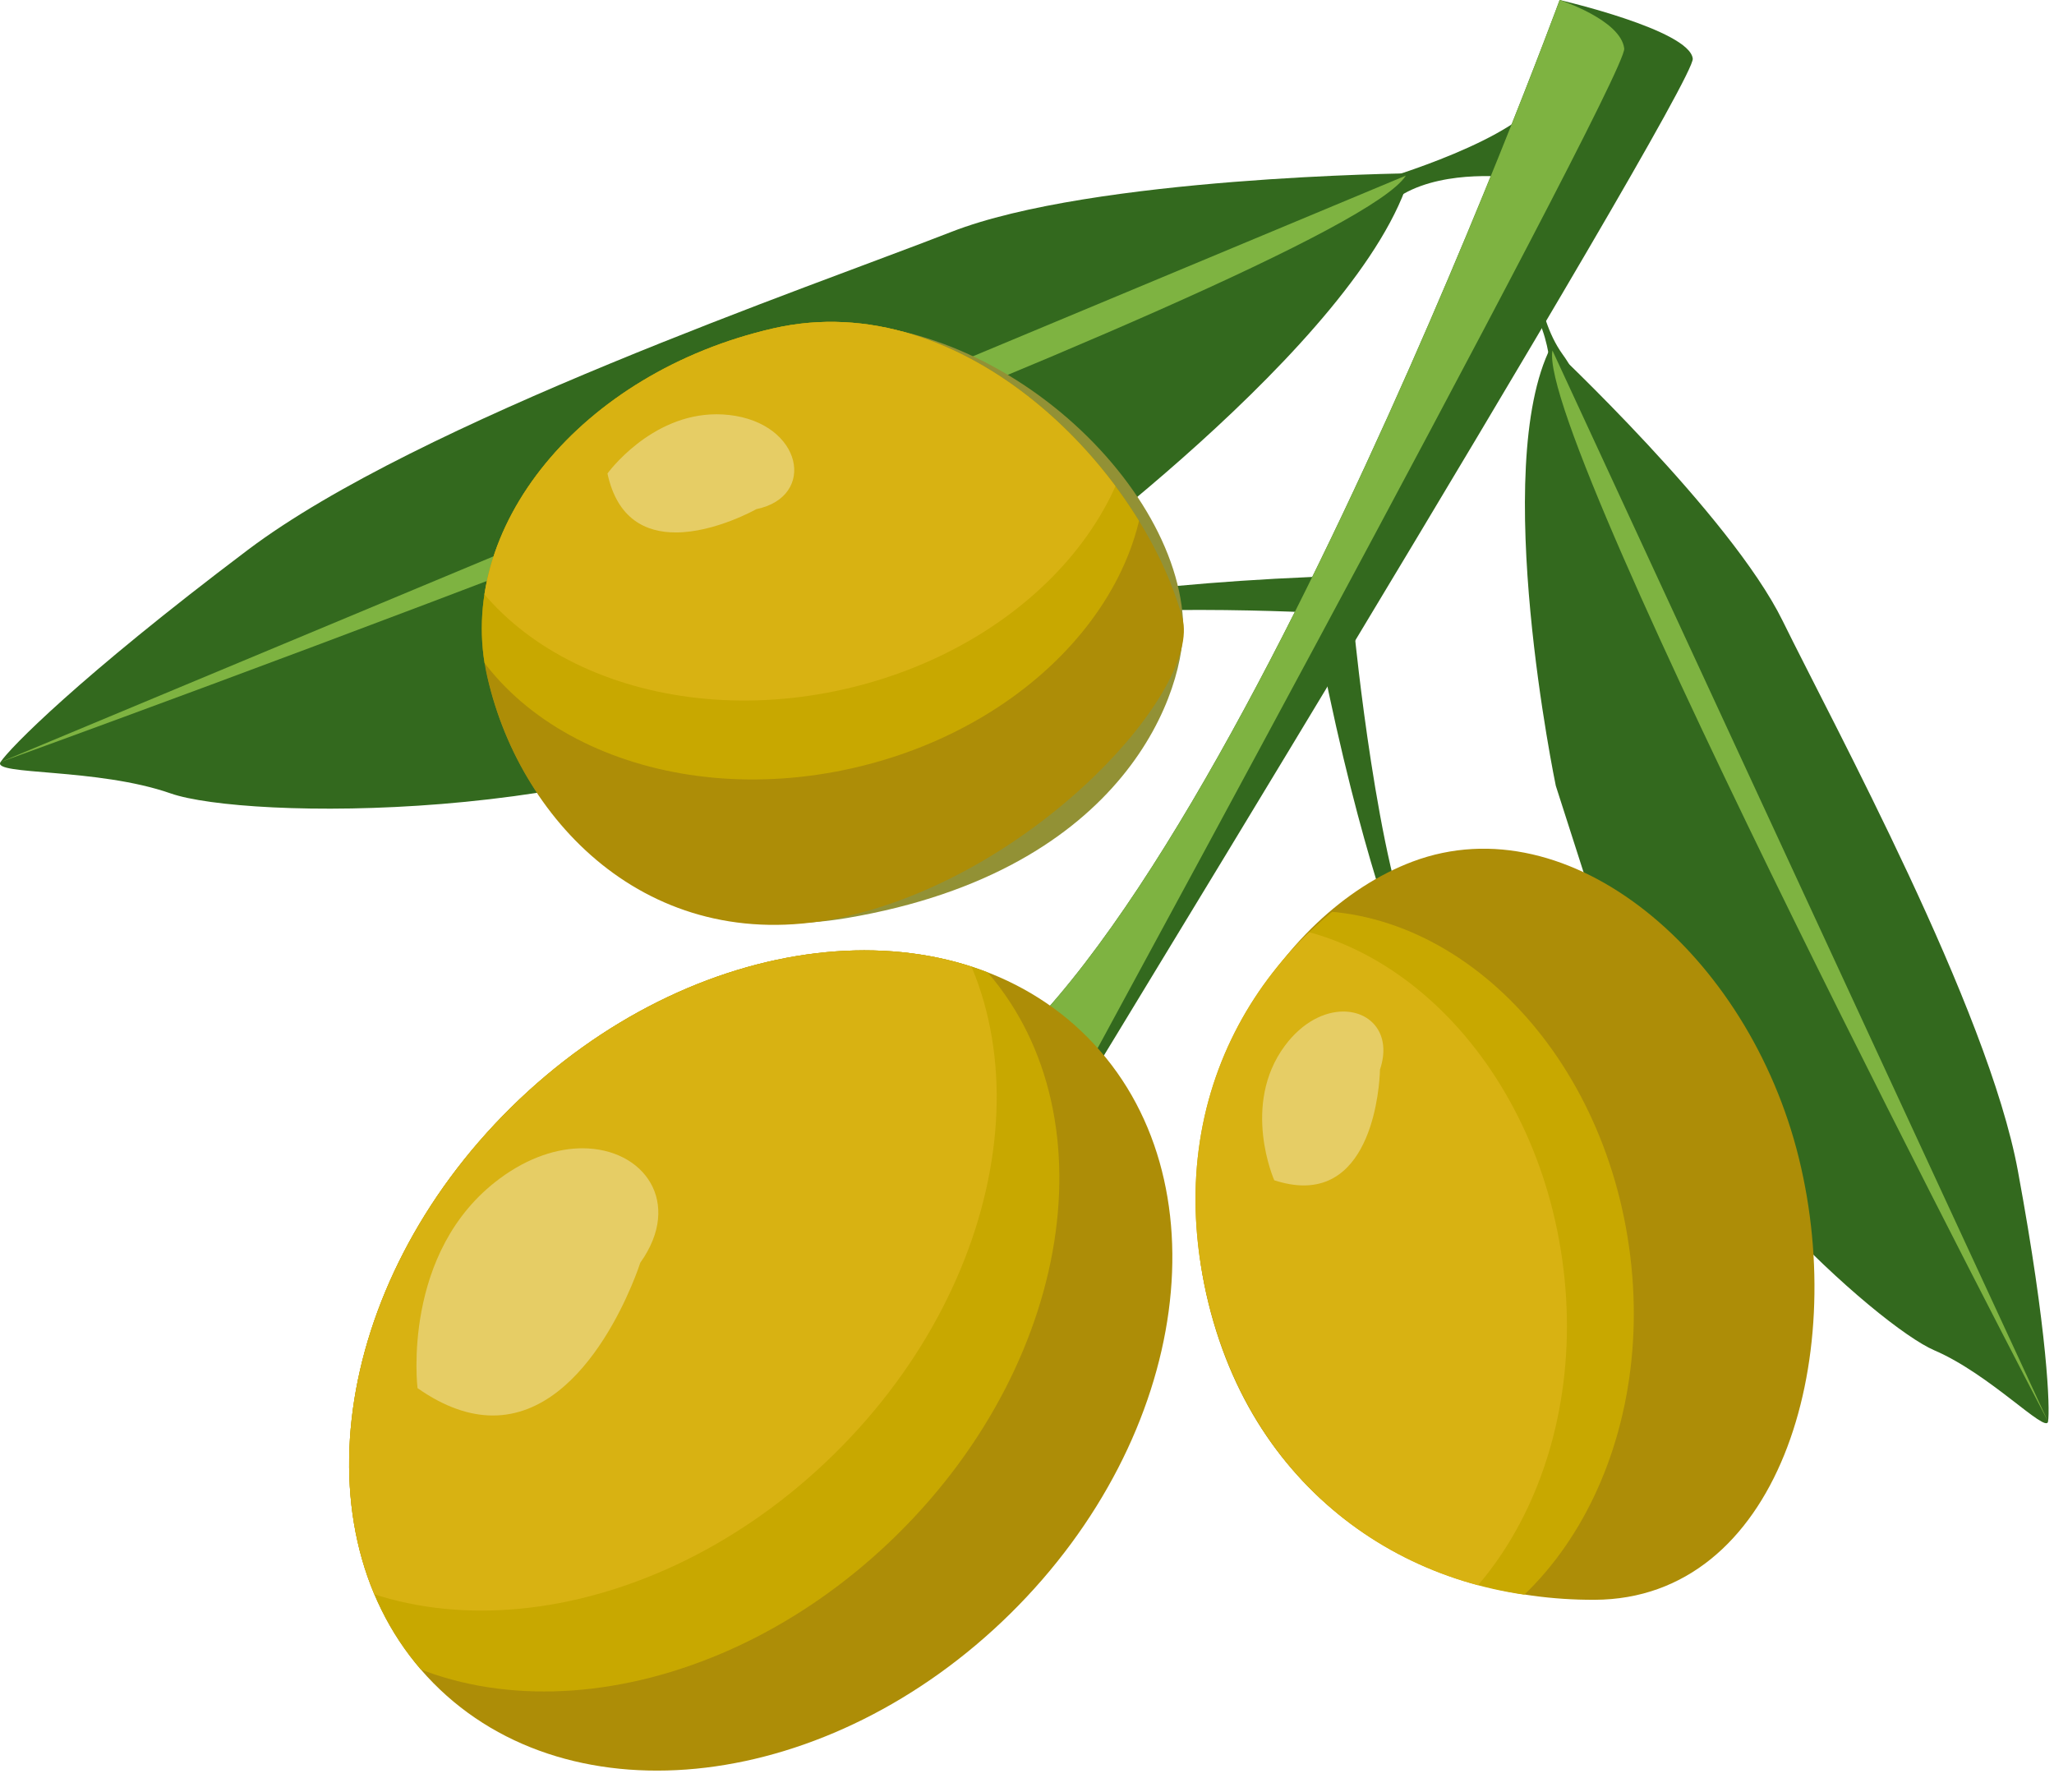
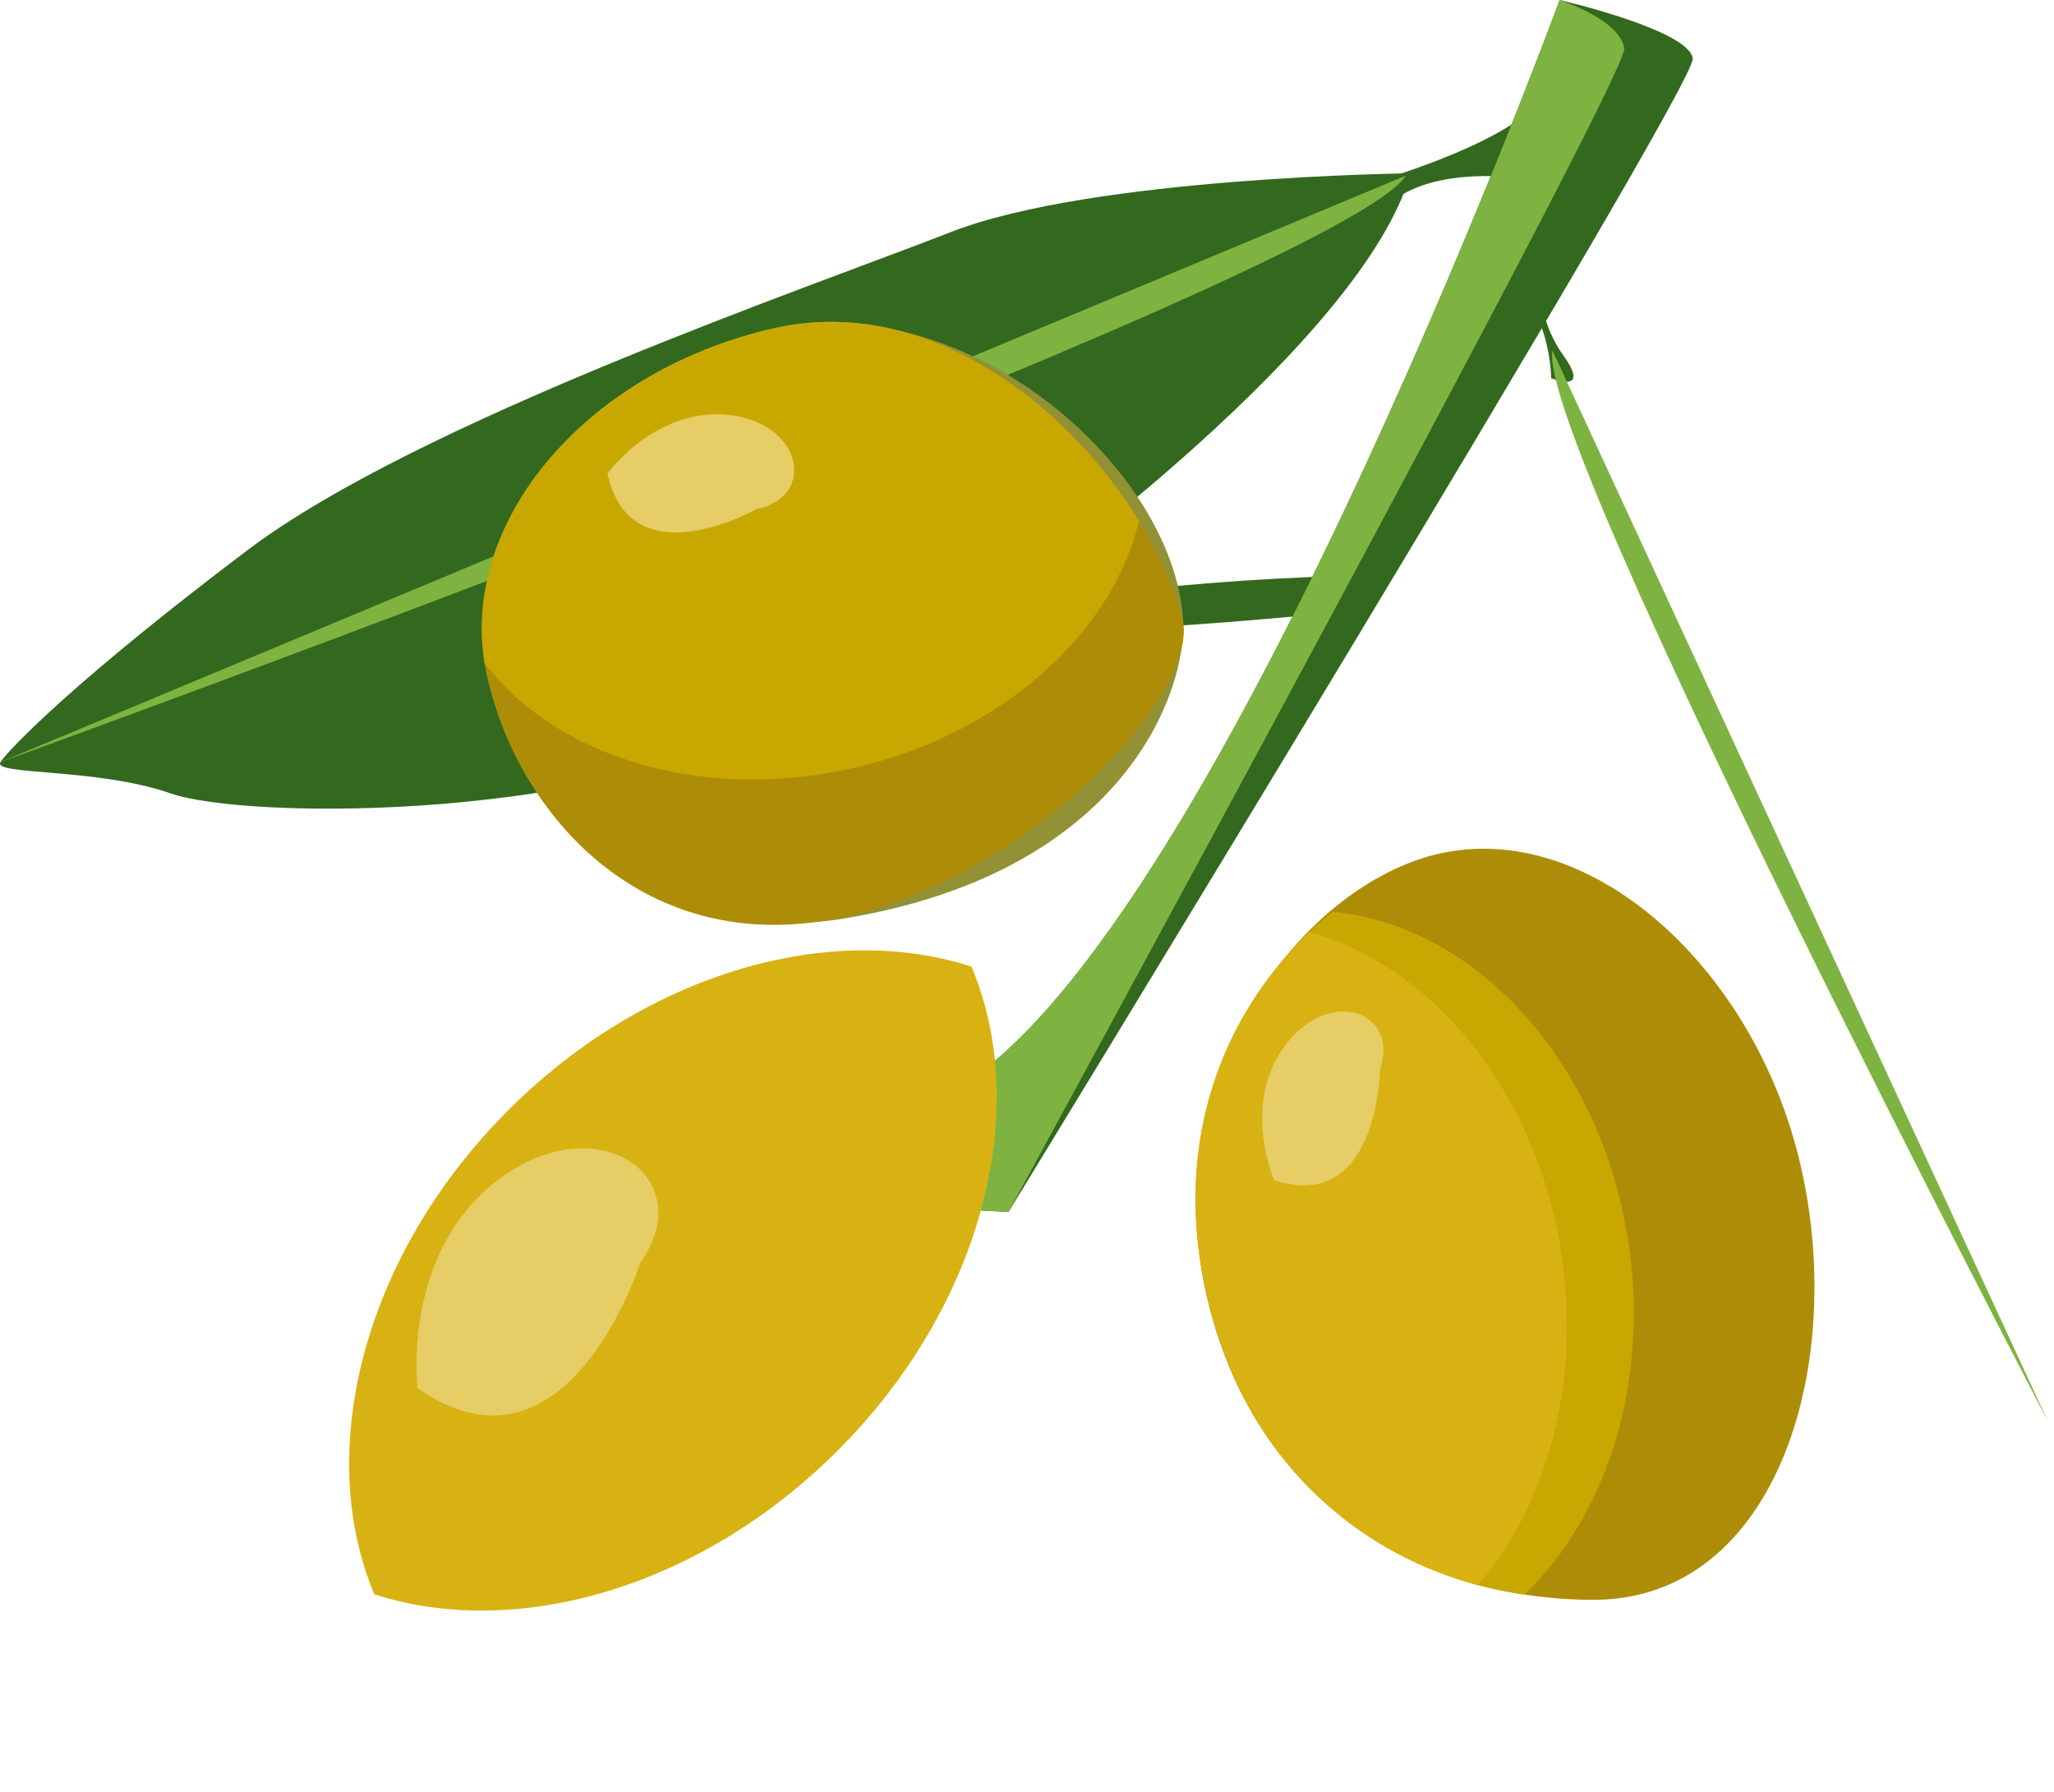
<svg xmlns="http://www.w3.org/2000/svg" width="100%" height="100%" viewBox="0 0 47 41" xml:space="preserve" style="fill-rule:evenodd;clip-rule:evenodd;stroke-linejoin:round;stroke-miterlimit:2;">
  <g transform="matrix(1,0,0,1,-146.169,-19.698)">
    <path d="M181.663,28.35C181.663,28.35 181.646,26.597 180.565,26.207C179.484,25.818 181.289,25.383 181.289,25.383C181.289,25.383 181.253,26.878 181.929,27.812C182.605,28.746 181.663,28.35 181.663,28.35Z" style="fill:rgb(51,105,30);fill-rule:nonzero;" />
-     <path d="M181.658,27.632C181.658,27.632 185.771,31.483 186.959,33.902C188.147,36.322 191.656,42.766 192.342,46.485C193.029,50.204 193.079,51.944 193.033,52.225C192.987,52.506 191.704,51.141 190.431,50.595C189.159,50.049 184.376,45.8 183.073,41.739L181.769,37.677C181.769,37.677 180.256,30.405 181.658,27.632Z" style="fill:rgb(51,105,30);fill-rule:nonzero;" />
    <path d="M193.033,52.225C193.033,52.225 181.315,29.812 181.692,27.717L193.033,52.225Z" style="fill:rgb(126,179,65);fill-rule:nonzero;" />
-     <path d="M177.167,34.221C177.167,34.221 177.694,39.579 178.586,41.428C179.477,43.276 178.243,41.533 178.243,41.533C178.243,41.533 177.317,39.306 176.399,34.702L177.167,34.221Z" style="fill:rgb(51,105,30);fill-rule:nonzero;" />
    <path d="M178.493,39.412C182.09,38.062 186.18,41.527 187.33,46.192C188.48,50.856 186.844,56.286 182.658,56.303C178.817,56.318 174.972,54.187 173.822,49.523C172.671,44.859 175.399,40.573 178.493,39.412Z" style="fill:rgb(173,141,7);fill-rule:nonzero;" />
    <g>
      <clipPath id="_clip1">
        <path d="M178.492,39.384C182.499,37.439 186.179,41.499 187.329,46.163C188.479,50.828 186.817,56.145 182.658,56.274C178.817,56.395 174.971,54.159 173.82,49.495C172.67,44.831 175.016,41.071 178.492,39.384Z" />
      </clipPath>
      <g clip-path="url(#_clip1)">
        <path d="M175.341,40.592C179.146,40.055 182.774,43.475 183.446,48.232C184.119,52.988 181.579,57.28 177.775,57.818C173.971,58.355 170.342,54.935 169.67,50.178C168.998,45.421 171.537,41.13 175.341,40.592Z" style="fill:rgb(200,168,0);fill-rule:nonzero;" />
        <path d="M173.811,40.875C177.615,40.338 181.244,43.758 181.916,48.515C182.588,53.272 180.049,57.563 176.245,58.101C172.441,58.638 168.812,55.218 168.14,50.461C167.468,45.705 170.007,41.413 173.811,40.875Z" style="fill:rgb(216,178,18);fill-rule:nonzero;" />
      </g>
    </g>
    <path d="M177.776,23.812C177.776,23.812 180.982,22.876 181.486,21.843C181.99,20.81 180.766,23.76 180.766,23.76C180.766,23.76 179.284,23.563 178.283,24.135C177.282,24.706 177.776,23.812 177.776,23.812Z" style="fill:rgb(51,105,30);fill-rule:nonzero;" />
    <path d="M178.445,23.664C178.445,23.664 171.175,23.74 167.935,25.005C164.695,26.271 155.74,29.34 151.843,32.278C147.947,35.217 146.382,36.827 146.181,37.135C145.98,37.442 148.391,37.263 150.077,37.853C151.763,38.443 160.017,38.573 164.798,35.847L169.579,33.121C169.579,33.121 177.36,27.525 178.445,23.664Z" style="fill:rgb(51,105,30);fill-rule:nonzero;" />
    <path d="M146.181,37.135C146.181,37.135 176.869,26.037 178.338,23.716L146.181,37.135Z" style="fill:rgb(126,179,65);fill-rule:nonzero;" />
-     <path d="M176.558,33.731C176.558,33.731 171.183,33.427 169.219,34.024C167.255,34.621 169.168,33.67 169.168,33.67C169.168,33.67 171.511,33.097 176.201,32.899L176.558,33.731Z" style="fill:rgb(51,105,30);fill-rule:nonzero;" />
+     <path d="M176.558,33.731C167.255,34.621 169.168,33.67 169.168,33.67C169.168,33.67 171.511,33.097 176.201,32.899L176.558,33.731Z" style="fill:rgb(51,105,30);fill-rule:nonzero;" />
    <path d="M181.857,19.698C181.857,19.698 173.448,42.613 167.426,44.918C161.405,47.223 169.248,47.426 169.248,47.426C169.248,47.426 184.981,21.695 184.903,21.039C184.825,20.382 181.857,19.698 181.857,19.698Z" style="fill:rgb(51,105,30);fill-rule:nonzero;" />
    <path d="M181.857,19.698C181.857,19.698 173.448,42.613 167.426,44.918C161.405,47.223 169.248,47.426 169.248,47.426C169.248,47.426 183.413,21.466 183.335,20.809C183.257,20.153 181.857,19.698 181.857,19.698Z" style="fill:rgb(126,179,65);fill-rule:nonzero;" />
-     <path d="M171.066,43.445C174.22,46.644 173.423,52.543 169.287,56.62C165.15,60.697 159.241,61.409 156.087,58.21C152.933,55.01 153.73,49.111 157.866,45.034C162.003,40.957 167.912,40.245 171.066,43.445Z" style="fill:rgb(173,141,7);fill-rule:nonzero;" />
    <clipPath id="_clip2">
      <path d="M171.066,43.445C174.22,46.644 173.423,52.543 169.287,56.62C165.15,60.697 159.241,61.409 156.087,58.21C152.933,55.01 153.73,49.111 157.866,45.034C162.003,40.957 167.912,40.245 171.066,43.445Z" clip-rule="nonzero" />
    </clipPath>
    <g clip-path="url(#_clip2)">
-       <path d="M168.48,41.634C171.634,44.833 170.838,50.732 166.701,54.809C162.565,58.887 156.655,59.598 153.501,56.399C150.348,53.199 151.144,47.3 155.281,43.223C159.417,39.146 165.327,38.434 168.48,41.634Z" style="fill:rgb(200,168,0);fill-rule:nonzero;" />
      <path d="M167.047,39.783C170.2,42.982 169.404,48.881 165.267,52.958C161.131,57.036 155.221,57.747 152.068,54.548C148.914,51.349 149.71,45.45 153.847,41.372C157.983,37.295 163.893,36.584 167.047,39.783Z" style="fill:rgb(216,178,18);fill-rule:nonzero;" />
    </g>
    <path d="M173.239,33.876C173.336,35.445 171.972,39.614 165.55,40.703C161.107,41.457 158.116,38.626 157.335,35.229C156.555,31.832 159.482,28.26 163.874,27.25C168.265,26.241 173.025,30.397 173.239,33.876Z" style="fill:rgb(146,145,53);fill-rule:nonzero;" />
    <path d="M173.224,33.838C173.663,35.448 169.926,39.656 165.534,40.666C161.143,41.675 158.101,38.588 157.32,35.191C156.539,31.794 159.467,28.222 163.858,27.213C168.25,26.203 172.306,30.476 173.224,33.838Z" style="fill:rgb(173,141,7);fill-rule:nonzero;" />
    <clipPath id="_clip3">
      <path d="M173.224,33.838C173.663,35.448 169.926,39.656 165.534,40.666C161.143,41.675 158.101,38.588 157.32,35.191C156.539,31.794 159.467,28.222 163.858,27.213C168.25,26.203 172.306,30.476 173.224,33.838Z" clip-rule="nonzero" />
    </clipPath>
    <g clip-path="url(#_clip3)">
      <path d="M172.253,29.287C173.034,32.684 170.107,36.256 165.715,37.266C161.324,38.275 157.13,36.34 156.349,32.943C155.569,29.546 158.496,25.974 162.888,24.964C167.279,23.955 171.473,25.89 172.253,29.287Z" style="fill:rgb(200,168,0);fill-rule:nonzero;" />
-       <path d="M172.06,27.481C172.841,30.878 169.913,34.45 165.522,35.46C161.13,36.469 156.937,34.533 156.156,31.137C155.375,27.74 158.302,24.167 162.694,23.158C167.086,22.148 171.279,24.084 172.06,27.481Z" style="fill:rgb(216,178,18);fill-rule:nonzero;" />
    </g>
    <path d="M161.631,31.881C160.953,31.881 160.295,31.581 160.069,30.532C160.069,30.532 161.048,29.177 162.566,29.177C162.659,29.177 162.754,29.182 162.852,29.193C164.531,29.381 164.867,31.061 163.475,31.348C163.475,31.348 162.535,31.881 161.631,31.881Z" style="fill:rgb(230,205,101);fill-rule:nonzero;" />
    <path d="M157.447,52.086C156.932,52.086 156.358,51.905 155.723,51.46C155.723,51.46 155.34,48.337 157.609,46.661C158.264,46.177 158.923,45.972 159.496,45.972C160.909,45.972 161.799,47.216 160.82,48.591C160.82,48.591 159.71,52.086 157.447,52.086Z" style="fill:rgb(230,205,101);fill-rule:nonzero;" />
    <path d="M176.001,46.822C175.801,46.822 175.577,46.785 175.327,46.704C175.327,46.704 174.563,44.982 175.57,43.625C175.975,43.08 176.479,42.843 176.908,42.843C177.545,42.843 178.016,43.365 177.746,44.171C177.746,44.171 177.715,46.822 176.001,46.822Z" style="fill:rgb(230,205,101);fill-rule:nonzero;" />
  </g>
</svg>